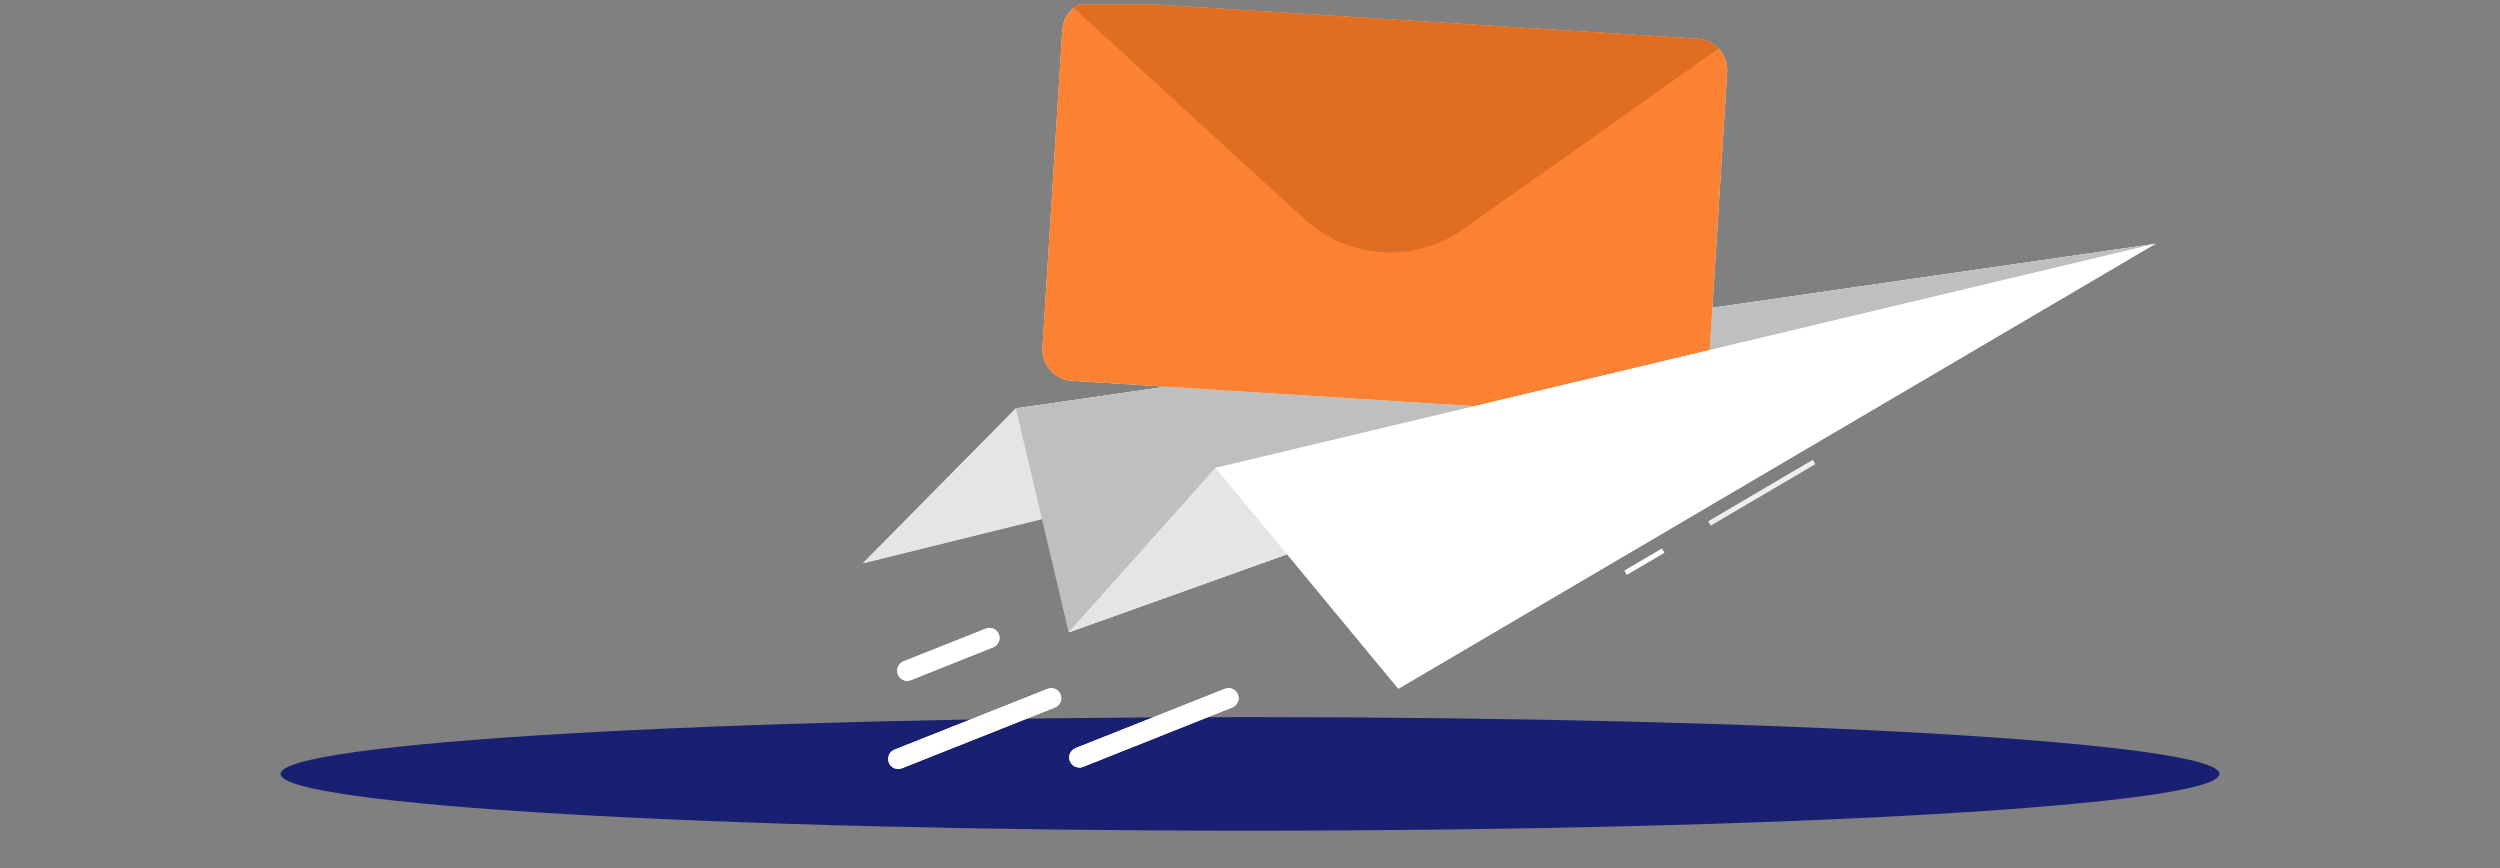
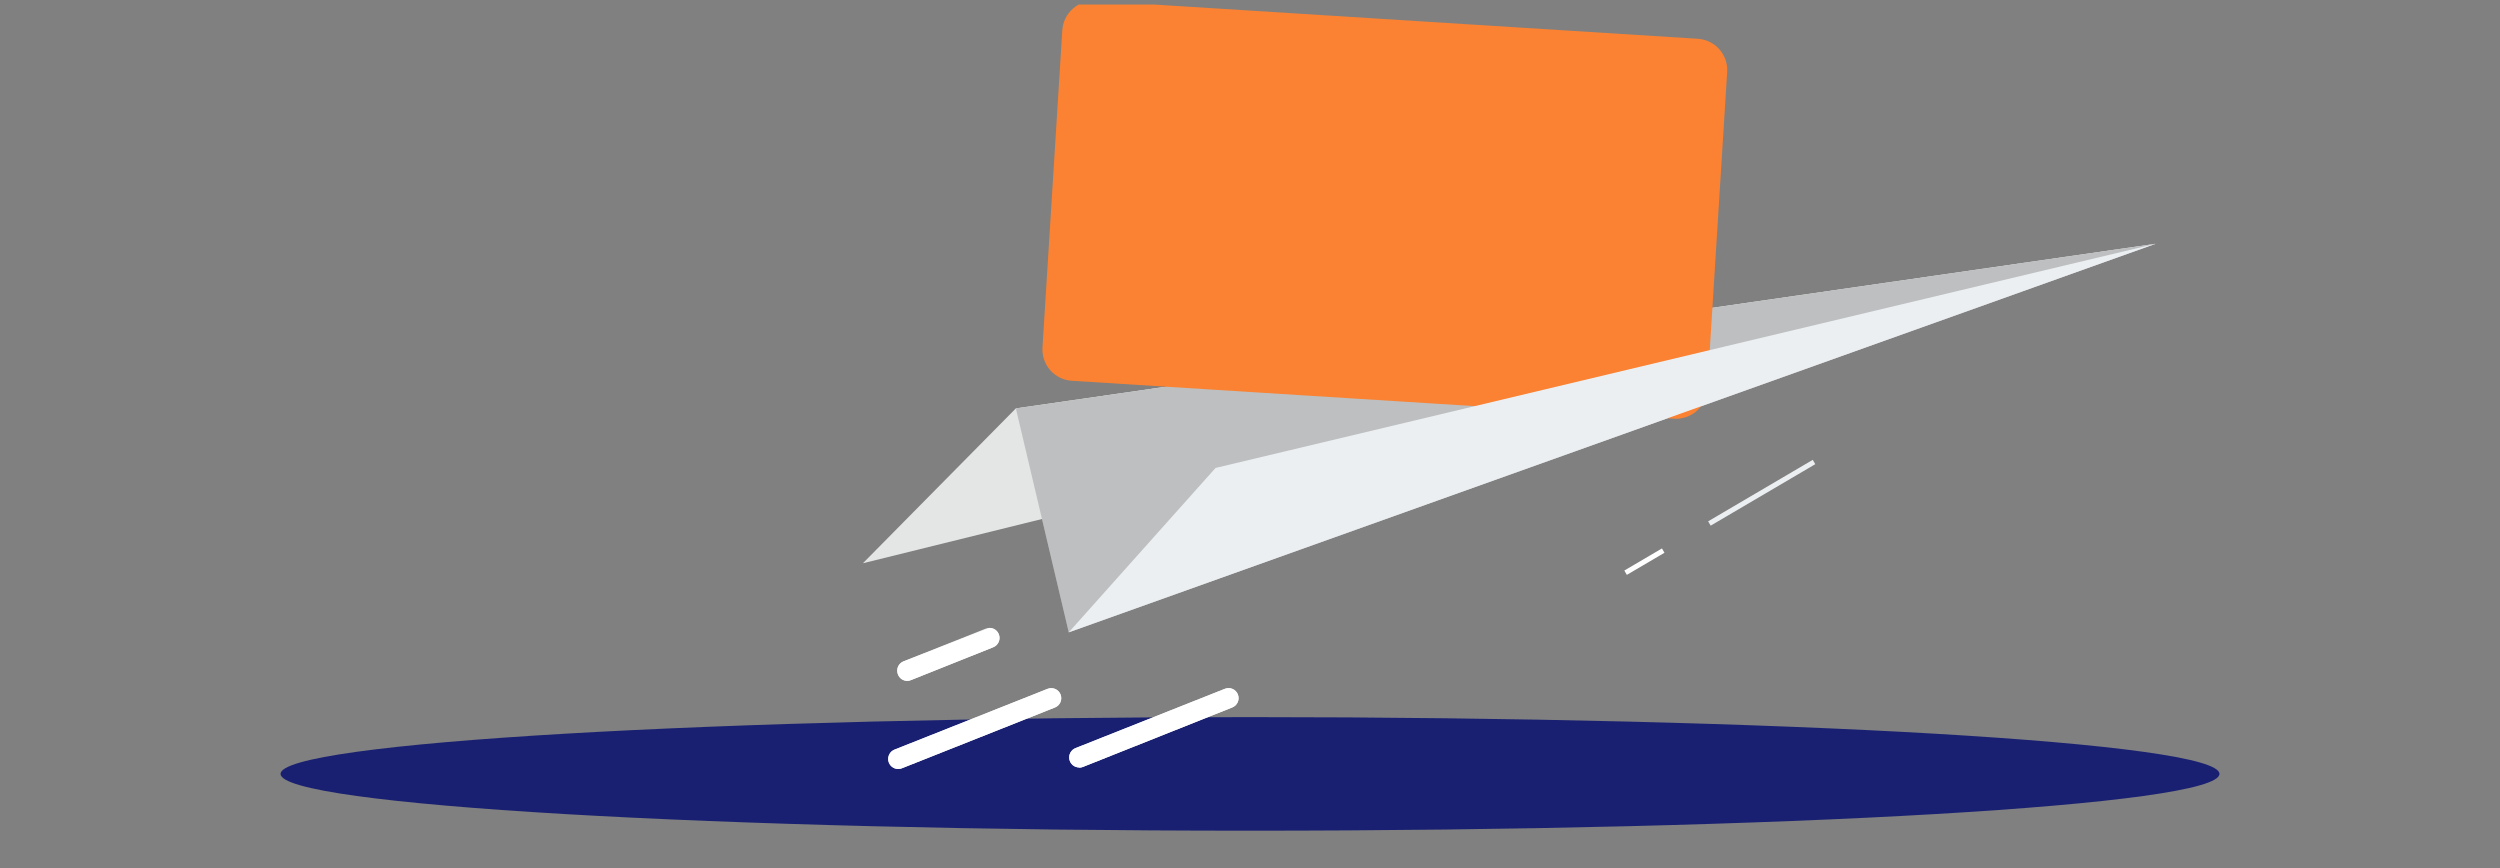
<svg xmlns="http://www.w3.org/2000/svg" width="452" height="157" viewBox="0 0 452 157" fill="none">
  <rect x="0" y="0" width="452" height="157" fill="#808080" stroke="none" />
  <g clip-path="url(#clip0_79_1640)">
    <path d="M226 150.188C129.198 150.188 50.724 145.591 50.724 139.921C50.724 134.25 129.198 129.654 226 129.654C322.803 129.654 401.277 134.25 401.277 139.921C401.277 145.591 322.803 150.188 226 150.188Z" fill="#192071" />
-     <path d="M389.75 44.072L183.666 73.838L156.012 101.837L389.75 44.072Z" fill="#ECEFF1" />
    <path d="M389.75 44.072L183.666 73.838L156.012 101.837L389.75 44.072Z" fill="#E4E5E5" />
    <path d="M389.75 44.072L183.666 73.838L193.23 114.326L389.75 44.072Z" fill="#ECEFF1" />
    <path opacity="0.2" d="M389.75 44.072L183.666 73.838L193.23 114.326L389.75 44.072Z" fill="black" />
-     <path d="M192.066 5.449L188.479 62.835C188.387 64.334 188.89 65.807 189.88 66.934C190.869 68.06 192.263 68.746 193.756 68.843L302.69 75.699C304.183 75.79 305.651 75.284 306.773 74.291C307.895 73.299 308.58 71.902 308.678 70.405L312.274 13.018C312.363 11.519 311.858 10.045 310.867 8.919C309.876 7.794 308.481 7.108 306.988 7.012L198.054 0.155C196.56 0.065 195.091 0.572 193.969 1.566C192.847 2.56 192.163 3.96 192.067 5.458L192.066 5.449Z" fill="#ECEFF1" />
    <path d="M192.066 5.449L188.479 62.835C188.387 64.334 188.89 65.807 189.88 66.934C190.869 68.06 192.263 68.746 193.756 68.843L302.69 75.699C304.183 75.79 305.651 75.284 306.773 74.291C307.895 73.299 308.58 71.902 308.678 70.405L312.274 13.018C312.363 11.519 311.858 10.045 310.867 8.919C309.876 7.794 308.481 7.108 306.988 7.012L198.054 0.155C196.56 0.065 195.091 0.572 193.969 1.566C192.847 2.56 192.163 3.96 192.067 5.458L192.066 5.449Z" fill="#FA8232" />
-     <path d="M194.129 1.419L235.842 39.604C239.711 43.144 244.668 45.253 249.894 45.583C255.119 45.912 260.3 44.441 264.58 41.415L310.73 8.764C309.75 7.721 308.412 7.092 306.987 7.003L198.053 0.146C196.631 0.057 195.229 0.512 194.129 1.419Z" fill="#DF6D22" />
    <path d="M389.75 44.072L219.771 84.604L193.23 114.326L389.75 44.072Z" fill="#ECEFF1" />
-     <path d="M389.75 44.072L219.771 84.604L193.23 114.326L389.75 44.072Z" fill="#E4E5E5" />
    <path d="M327.746 83.139L328.203 83.922L309.287 95.039L308.83 94.256L327.746 83.139Z" fill="#ECEFF1" />
    <path d="M300.479 99.157L300.936 99.94L294.134 103.937L293.677 103.154L300.479 99.157Z" fill="white" />
-     <path d="M389.75 44.072L219.771 84.604L252.813 124.557L389.75 44.072Z" fill="white" />
    <path d="M162.395 139.032C162.624 139.032 162.851 138.989 163.064 138.905L190.744 127.912C191.187 127.733 191.541 127.386 191.73 126.946C191.918 126.506 191.925 126.009 191.75 125.563C191.574 125.118 191.23 124.76 190.793 124.568C190.356 124.376 189.86 124.365 189.415 124.538L161.726 135.531C161.334 135.686 161.009 135.974 160.806 136.344C160.603 136.715 160.535 137.144 160.614 137.559C160.694 137.974 160.915 138.349 161.24 138.618C161.565 138.886 161.973 139.033 162.395 139.032Z" fill="#ECEFF1" />
    <path d="M162.395 139.032C162.624 139.032 162.851 138.989 163.064 138.905L190.744 127.912C191.187 127.733 191.541 127.386 191.73 126.946C191.918 126.506 191.925 126.009 191.75 125.563C191.574 125.118 191.23 124.76 190.793 124.568C190.356 124.376 189.86 124.365 189.415 124.538L161.726 135.531C161.334 135.686 161.009 135.974 160.806 136.344C160.603 136.715 160.535 137.144 160.614 137.559C160.694 137.974 160.915 138.349 161.24 138.618C161.565 138.886 161.973 139.033 162.395 139.032Z" fill="white" />
    <path d="M164.031 123.105C164.258 123.104 164.482 123.058 164.691 122.969L179.562 117.029C179.784 116.942 179.987 116.812 180.159 116.647C180.331 116.481 180.469 116.283 180.565 116.064C180.66 115.845 180.712 115.609 180.716 115.37C180.72 115.131 180.677 114.893 180.59 114.67C180.502 114.448 180.372 114.245 180.205 114.074C180.039 113.902 179.841 113.765 179.622 113.67C179.403 113.576 179.167 113.526 178.929 113.523C178.691 113.521 178.454 113.565 178.233 113.655L163.362 119.568C162.916 119.744 162.558 120.09 162.367 120.531C162.175 120.971 162.166 121.47 162.34 121.917C162.468 122.265 162.698 122.565 163 122.777C163.302 122.989 163.662 123.104 164.031 123.105Z" fill="#ECEFF1" />
-     <path d="M164.031 123.105C164.258 123.104 164.482 123.058 164.691 122.969L179.562 117.029C179.784 116.942 179.987 116.812 180.159 116.647C180.331 116.481 180.469 116.283 180.565 116.064C180.66 115.845 180.712 115.609 180.716 115.37C180.72 115.131 180.677 114.893 180.59 114.67C180.502 114.448 180.372 114.245 180.205 114.074C180.039 113.902 179.841 113.765 179.622 113.67C179.403 113.576 179.167 113.526 178.929 113.523C178.691 113.521 178.454 113.565 178.233 113.655L163.362 119.568C162.916 119.744 162.558 120.09 162.367 120.531C162.175 120.971 162.166 121.47 162.34 121.917C162.468 122.265 162.698 122.565 163 122.777C163.302 122.989 163.662 123.104 164.031 123.105Z" fill="white" />
+     <path d="M164.031 123.105C164.258 123.104 164.482 123.058 164.691 122.969L179.562 117.029C179.784 116.942 179.987 116.812 180.159 116.647C180.331 116.481 180.469 116.283 180.565 116.064C180.66 115.845 180.712 115.609 180.716 115.37C180.72 115.131 180.677 114.893 180.59 114.67C180.502 114.448 180.372 114.245 180.205 114.074C180.039 113.902 179.841 113.765 179.622 113.67C179.403 113.576 179.167 113.526 178.929 113.523L163.362 119.568C162.916 119.744 162.558 120.09 162.367 120.531C162.175 120.971 162.166 121.47 162.34 121.917C162.468 122.265 162.698 122.565 163 122.777C163.302 122.989 163.662 123.104 164.031 123.105Z" fill="white" />
    <path d="M195.119 138.796C195.345 138.793 195.569 138.75 195.779 138.669L222.782 127.912C223.004 127.826 223.207 127.696 223.379 127.531C223.552 127.365 223.689 127.167 223.785 126.948C223.881 126.729 223.932 126.493 223.936 126.254C223.941 126.014 223.898 125.777 223.81 125.554C223.722 125.332 223.592 125.129 223.426 124.957C223.26 124.786 223.061 124.649 222.842 124.554C222.623 124.46 222.388 124.41 222.149 124.407C221.911 124.404 221.674 124.449 221.453 124.538L194.45 135.259C194.059 135.414 193.733 135.702 193.531 136.072C193.328 136.443 193.26 136.872 193.339 137.287C193.419 137.702 193.64 138.077 193.965 138.345C194.29 138.614 194.698 138.761 195.119 138.76V138.796Z" fill="#ECEFF1" />
    <path d="M195.119 138.796C195.345 138.793 195.569 138.75 195.779 138.669L222.782 127.912C223.004 127.826 223.207 127.696 223.379 127.531C223.552 127.365 223.689 127.167 223.785 126.948C223.881 126.729 223.932 126.493 223.936 126.254C223.941 126.014 223.898 125.777 223.81 125.554C223.722 125.332 223.592 125.129 223.426 124.957C223.26 124.786 223.061 124.649 222.842 124.554C222.623 124.46 222.388 124.41 222.149 124.407C221.911 124.404 221.674 124.449 221.453 124.538L194.45 135.259C194.059 135.414 193.733 135.702 193.531 136.072C193.328 136.443 193.26 136.872 193.339 137.287C193.419 137.702 193.64 138.077 193.965 138.345C194.29 138.614 194.698 138.761 195.119 138.76V138.796Z" fill="white" />
  </g>
  <defs>
    <clipPath id="clip0_79_1640">
      <rect width="452" height="156" fill="white" transform="matrix(-1 0 0 1 452 0.824)" />
    </clipPath>
  </defs>
</svg>